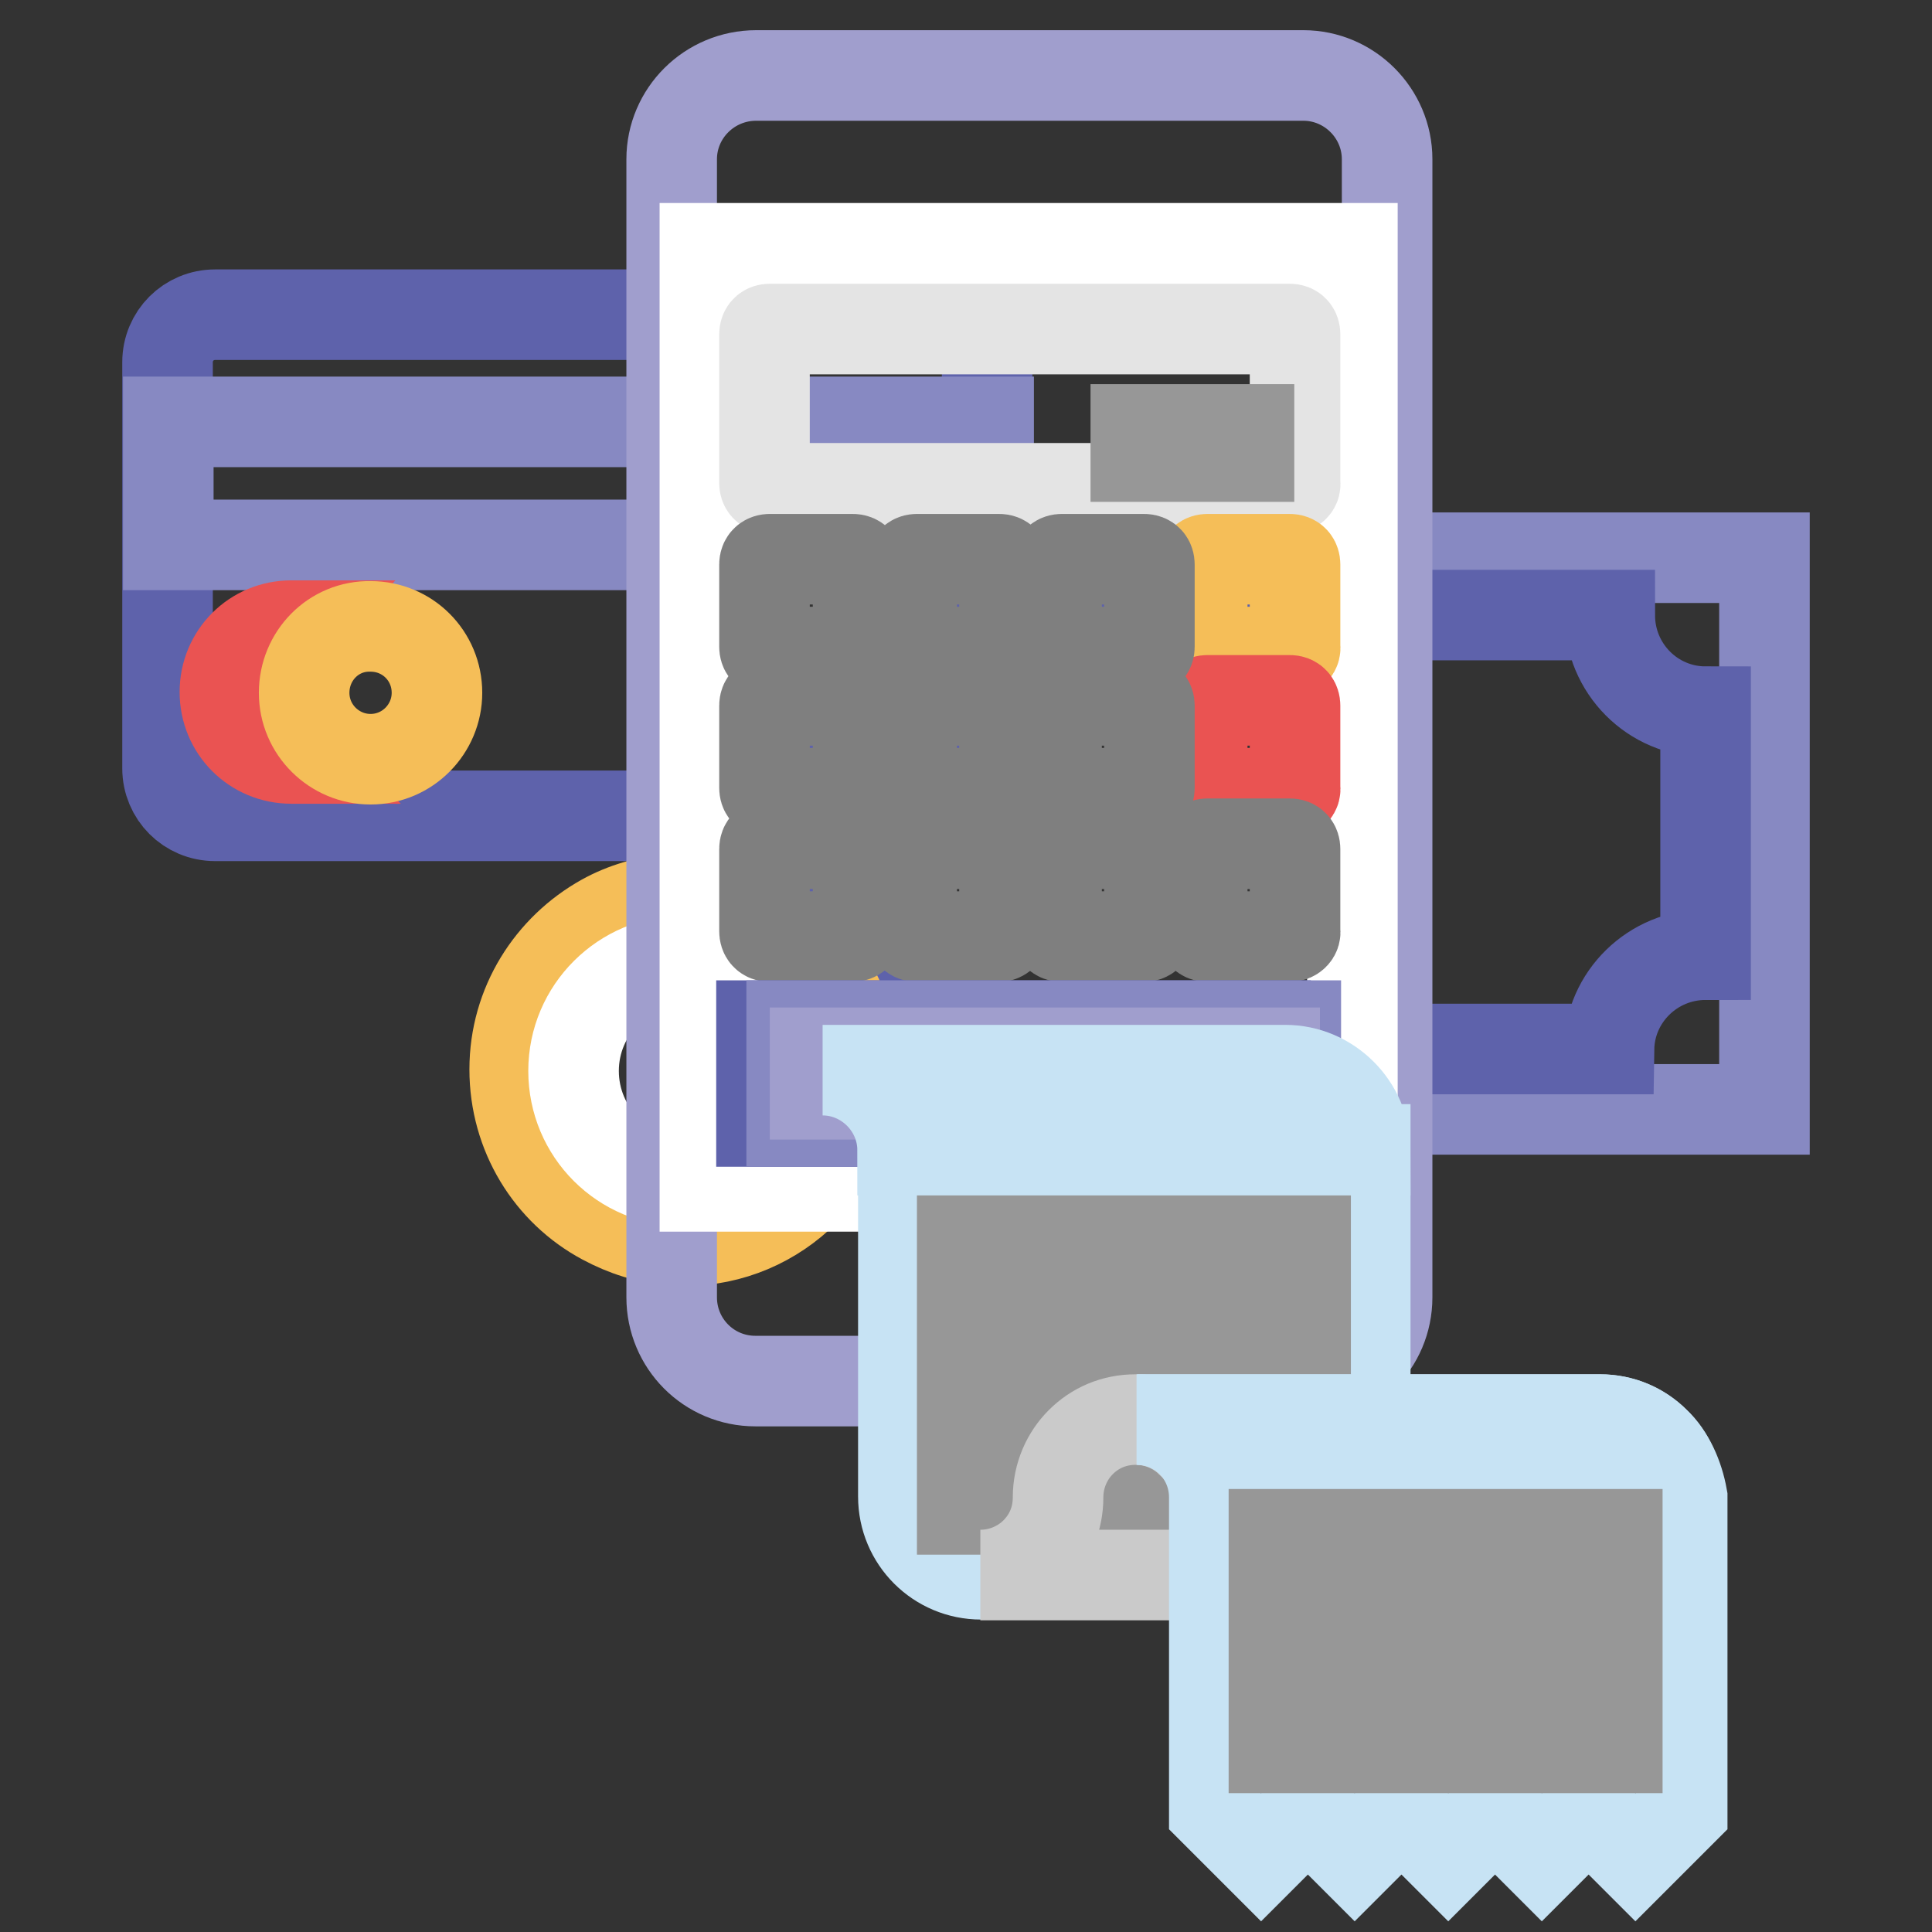
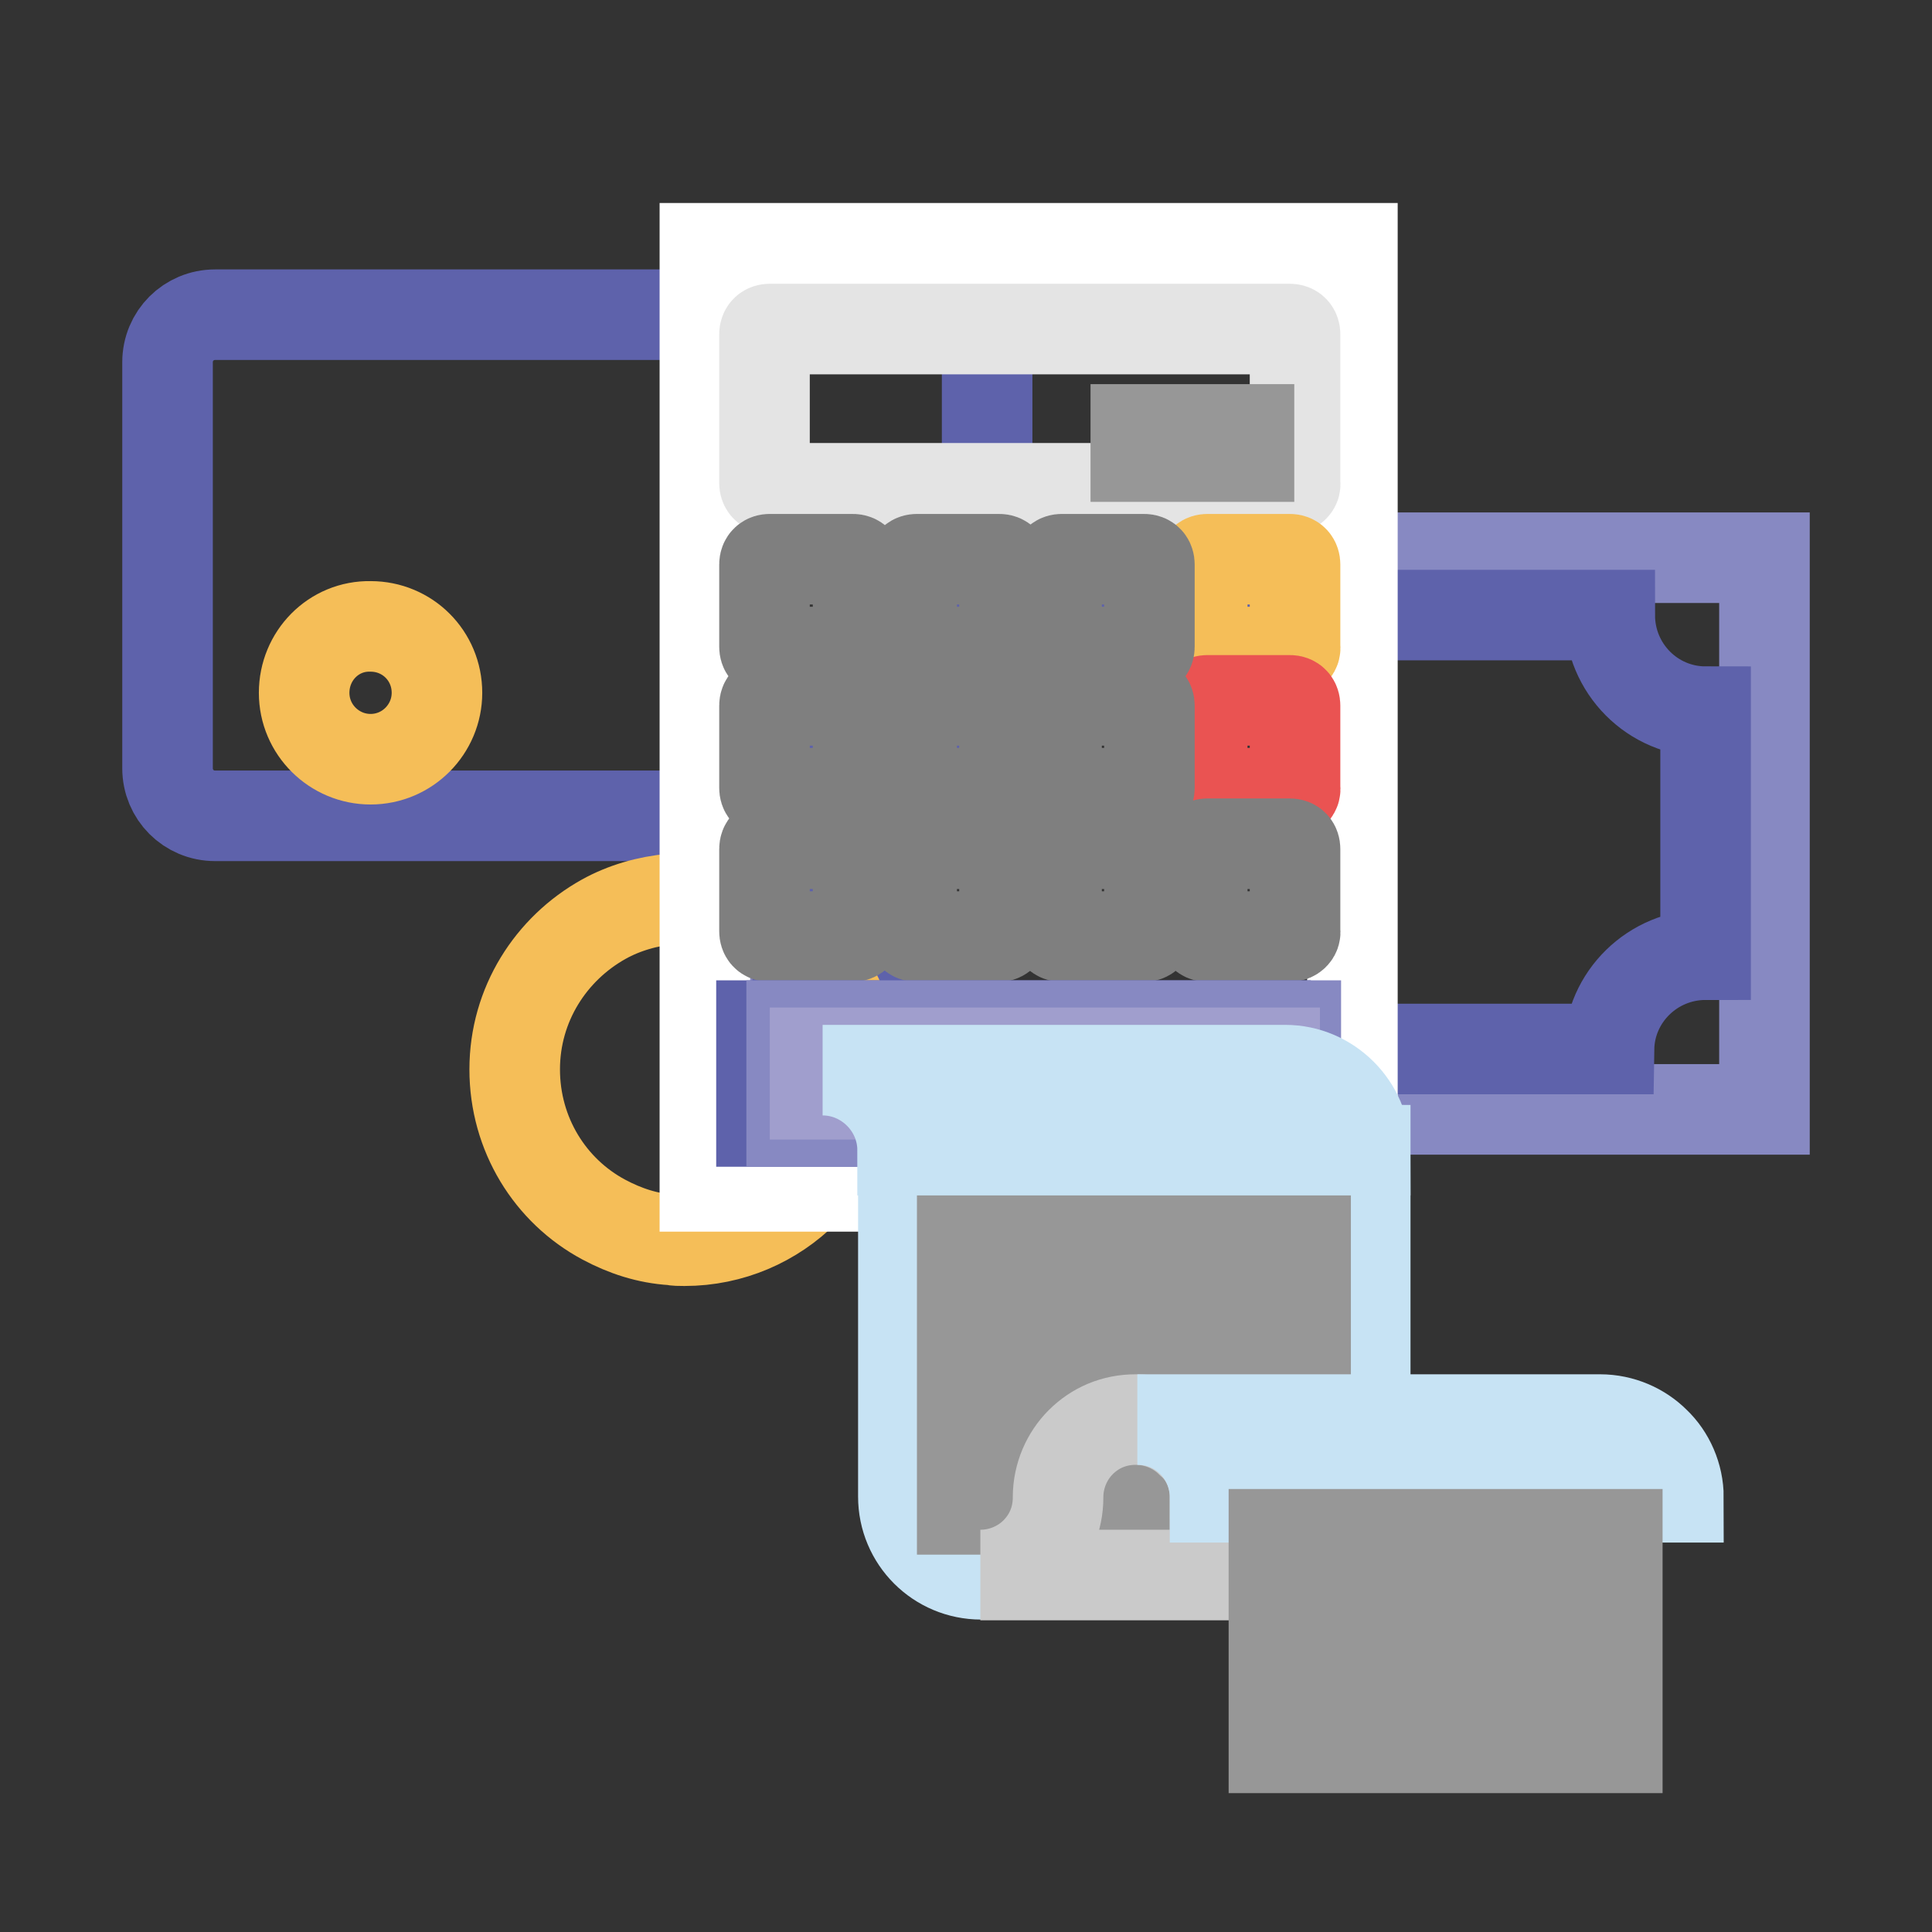
<svg xmlns="http://www.w3.org/2000/svg" version="1.1" x="0px" y="0px" viewBox="0 0 256 256" enable-background="new 0 0 256 256" xml:space="preserve">
  <rect x="0" y="0" width="256" height="256" fill="#333333" stroke="none" />
  <g>
    <path stroke-width="12" fill-opacity="0" stroke="#5e62ab" d="M130.8,48v53.8c0,3.5-2.8,6.3-6.3,6.3h-96c-3.5,0-6.3-2.8-6.3-6.3V48c0-3.5,2.8-6.3,6.3-6.3h96 C128.1,41.7,130.8,44.5,130.8,48z" />
-     <path stroke-width="12" fill-opacity="0" stroke="#8789c2" d="M22.3,55.9H131v16.3H22.3V55.9z" />
-     <path stroke-width="12" fill-opacity="0" stroke="#ea5352" d="M36.1,91.8c0,3.4,1.3,6.4,3.4,8.7h-0.9c-4.9,0-8.8-3.9-8.8-8.8s3.9-8.8,8.8-8.8h0.9 C37.4,85.4,36.1,88.4,36.1,91.8z" />
    <path stroke-width="12" fill-opacity="0" stroke="#f5be58" d="M40.3,91.8c0,4.9,4,8.8,8.8,8.8c4.9,0,8.8-4,8.8-8.8c0-4.9-3.9-8.8-8.8-8.8C44.2,82.9,40.3,86.9,40.3,91.8 C40.3,91.8,40.3,91.8,40.3,91.8z" />
    <path stroke-width="12" fill-opacity="0" stroke="#8789c2" d="M98.1,73.9h135.7v73.1H98.1V73.9z" />
    <path stroke-width="12" fill-opacity="0" stroke="#5e62ab" d="M226,94.3v32.2c-7,0-12.7,5.6-12.8,12.5h-94.7c-0.1-7-5.8-12.5-12.8-12.5V94.3c7.1,0,12.8-5.7,12.8-12.8 h94.8C213.3,88.6,219,94.3,226,94.3z" />
    <path stroke-width="12" fill-opacity="0" stroke="#f5be58" d="M113.2,141.9c0,12.4-10.1,22.5-22.5,22.5c-0.6,0-1.2,0-1.6-0.1c-3.3-0.2-6.3-1.2-9.1-2.7 c-7.1-3.8-11.8-11.3-11.8-19.9c0-8.6,4.8-16,11.8-19.9c2.7-1.5,5.8-2.4,9.1-2.7c0.6,0,1-0.1,1.6-0.1 C103.1,119.4,113.2,129.5,113.2,141.9z" />
-     <path stroke-width="12" fill-opacity="0" stroke="#ffffff" d="M76,141.9c0,8.1,6.5,14.6,14.6,14.6c8.1,0,14.6-6.5,14.6-14.6c0,0,0,0,0,0c0-8.1-6.5-14.6-14.6-14.6 C82.6,127.3,76,133.8,76,141.9C76,141.9,76,141.9,76,141.9z" />
-     <path stroke-width="12" fill-opacity="0" stroke="#a09ecd" d="M183.8,21.1v150.8c0,6.2-5,11.1-11.2,11.1h-72.5c-6.2,0-11.1-5-11.1-11.1V21.1C89,15,94,10,100.2,10h72.5 C178.8,10,183.8,15,183.8,21.1z" />
    <path stroke-width="12" fill-opacity="0" stroke="#ffffff" d="M93.4,32.9h85.8v124.3H93.4V32.9z" />
    <path stroke-width="12" fill-opacity="0" stroke="#4e4e4e" d="M145.2,170.5c0-4.9-3.9-8.8-8.8-8.8c-4.9,0-8.8,3.9-8.8,8.8s3.9,8.8,8.8,8.8 C141.3,179.3,145.2,175.4,145.2,170.5z" />
    <path stroke-width="12" fill-opacity="0" stroke="#e4e4e4" d="M170.9,64.7H102c-0.5,0-0.7-0.3-0.7-0.7V44.3c0-0.5,0.3-0.7,0.7-0.7h68.9c0.5,0,0.7,0.3,0.7,0.7V64 C171.7,64.4,171.4,64.7,170.9,64.7z" />
    <path stroke-width="12" fill-opacity="0" stroke="#f5be58" d="M170.9,86.4H160c-0.5,0-0.7-0.3-0.7-0.7V74.8c0-0.5,0.3-0.7,0.7-0.7h10.9c0.5,0,0.7,0.3,0.7,0.7v10.9 C171.7,86.1,171.4,86.4,170.9,86.4z" />
    <path stroke-width="12" fill-opacity="0" stroke="#ea5352" d="M170.9,105.1H160c-0.5,0-0.7-0.3-0.7-0.7V93.5c0-0.5,0.3-0.7,0.7-0.7h10.9c0.5,0,0.7,0.3,0.7,0.7v10.9 C171.7,104.8,171.4,105.1,170.9,105.1z" />
    <path stroke-width="12" fill-opacity="0" stroke="#7f7f7f" d="M113,86.4H102c-0.5,0-0.7-0.3-0.7-0.7V74.8c0-0.5,0.3-0.7,0.7-0.7H113c0.5,0,0.7,0.3,0.7,0.7v10.9 C113.8,86.1,113.4,86.4,113,86.4z M132.4,86.4h-10.9c-0.5,0-0.7-0.3-0.7-0.7V74.8c0-0.5,0.3-0.7,0.7-0.7h10.9 c0.5,0,0.7,0.3,0.7,0.7v10.9C133.1,86.1,132.7,86.4,132.4,86.4z M151.6,86.4h-10.9c-0.5,0-0.7-0.3-0.7-0.7V74.8 c0-0.5,0.3-0.7,0.7-0.7h10.9c0.5,0,0.7,0.3,0.7,0.7v10.9C152.3,86.1,152.1,86.4,151.6,86.4z M113,105.1H102c-0.5,0-0.7-0.3-0.7-0.7 V93.5c0-0.5,0.3-0.7,0.7-0.7H113c0.5,0,0.7,0.3,0.7,0.7v10.9C113.8,104.8,113.4,105.1,113,105.1z M132.4,105.1h-10.9 c-0.5,0-0.7-0.3-0.7-0.7V93.5c0-0.5,0.3-0.7,0.7-0.7h10.9c0.5,0,0.7,0.3,0.7,0.7v10.9C133.1,104.8,132.7,105.1,132.4,105.1z  M151.6,105.1h-10.9c-0.5,0-0.7-0.3-0.7-0.7V93.5c0-0.5,0.3-0.7,0.7-0.7h10.9c0.5,0,0.7,0.3,0.7,0.7v10.9 C152.3,104.8,152.1,105.1,151.6,105.1z M113,124.1H102c-0.5,0-0.7-0.3-0.7-0.7v-10.9c0-0.5,0.3-0.7,0.7-0.7H113 c0.5,0,0.7,0.3,0.7,0.7v10.9C113.8,123.7,113.4,124.1,113,124.1z M132.4,124.1h-10.9c-0.5,0-0.7-0.3-0.7-0.7v-10.9 c0-0.5,0.3-0.7,0.7-0.7h10.9c0.5,0,0.7,0.3,0.7,0.7v10.9C133.1,123.7,132.7,124.1,132.4,124.1z M151.6,124.1h-10.9 c-0.5,0-0.7-0.3-0.7-0.7v-10.9c0-0.5,0.3-0.7,0.7-0.7h10.9c0.5,0,0.7,0.3,0.7,0.7v10.9C152.3,123.7,152.1,124.1,151.6,124.1z  M170.9,124.1H160c-0.5,0-0.7-0.3-0.7-0.7v-10.9c0-0.5,0.3-0.7,0.7-0.7h10.9c0.5,0,0.7,0.3,0.7,0.7v10.9 C171.7,123.7,171.4,124.1,170.9,124.1z" />
    <path stroke-width="12" fill-opacity="0" stroke="#979797" d="M150.5,56.9h15v3.6h-15V56.9z" />
-     <path stroke-width="12" fill-opacity="0" stroke="#c7e3f4" d="M180.9,152.4V188h-30.3c-2.9,0-5.5,1.2-7.3,3c-1.9,1.9-3,4.5-3,7.3c0,2.9-1.2,5.5-3,7.3 c-1.9,1.9-4.4,3-7.3,3c-5.7,0-10.3-4.6-10.3-10.3v-46H180.9z" />
+     <path stroke-width="12" fill-opacity="0" stroke="#c7e3f4" d="M180.9,152.4V188h-30.3c-2.9,0-5.5,1.2-7.3,3c-1.9,1.9-3,4.5-3,7.3c0,2.9-1.2,5.5-3,7.3 c-1.9,1.9-4.4,3-7.3,3c-5.7,0-10.3-4.6-10.3-10.3v-46z" />
    <path stroke-width="12" fill-opacity="0" stroke="#979797" d="M127.5,160.2H173v5.2h-45.5V160.2z M127.5,171.8H173v5.2h-45.5V171.8z M127.5,183.3H173v5.2h-45.5V183.3z  M127.5,194.8H173v5.2h-45.5V194.8z" />
    <path stroke-width="12" fill-opacity="0" stroke="#cacaca" d="M161,198.4v10.3h-31.1c2.9,0,5.5-1.2,7.3-3c1.9-1.9,3-4.4,3-7.3s1.2-5.5,3-7.3c1.9-1.9,4.4-3,7.3-3 s5.5,1.2,7.3,3C159.9,192.9,161,195.6,161,198.4z" />
-     <path stroke-width="12" fill-opacity="0" stroke="#c7e3f4" d="M219.3,191.1c-1.9-1.9-4.4-3-7.3-3h-61.4c2.9,0,5.5,1.2,7.3,3c1.9,1.9,3,4.5,3,7.3v41.5l6.2,6.2l6.2-6.2 l6.2,6.2l6.2-6.2l6.2,6.2l6.2-6.2l6.2,6.2l6.2-6.2l6.2,6.2l6.2-6.2v-41.5C222.4,195.6,221.2,192.9,219.3,191.1L219.3,191.1z" />
    <path stroke-width="12" fill-opacity="0" stroke="#c7e3f4" d="M222.4,198.4H161c0-2.9-1.2-5.5-3-7.3c-1.9-1.9-4.4-3-7.3-3H212c2.9,0,5.5,1.2,7.3,3 C221.2,192.9,222.4,195.6,222.4,198.4z" />
    <path stroke-width="12" fill-opacity="0" stroke="#979797" d="M168.8,203.3h45.5v5.2h-45.5V203.3z M168.8,214.9h45.5v5.2h-45.5V214.9z M168.8,226.4h45.5v5.2h-45.5V226.4 z" />
    <path stroke-width="12" fill-opacity="0" stroke="#5e62ab" d="M100.9,135.9h66.8v12.7h-66.8V135.9z" />
    <path stroke-width="12" fill-opacity="0" stroke="#8789c2" d="M104.9,135.9h66.8v12.7h-66.8V135.9z" />
    <path stroke-width="12" fill-opacity="0" stroke="#a09ecd" d="M108,139.5h60.9v5.5H108V139.5z" />
    <path stroke-width="12" fill-opacity="0" stroke="#c7e3f4" d="M170.3,141.8H109c5.8,0,10.6,4.8,10.6,10.6h61.3C180.9,146.6,176.1,141.8,170.3,141.8L170.3,141.8z" />
  </g>
</svg>